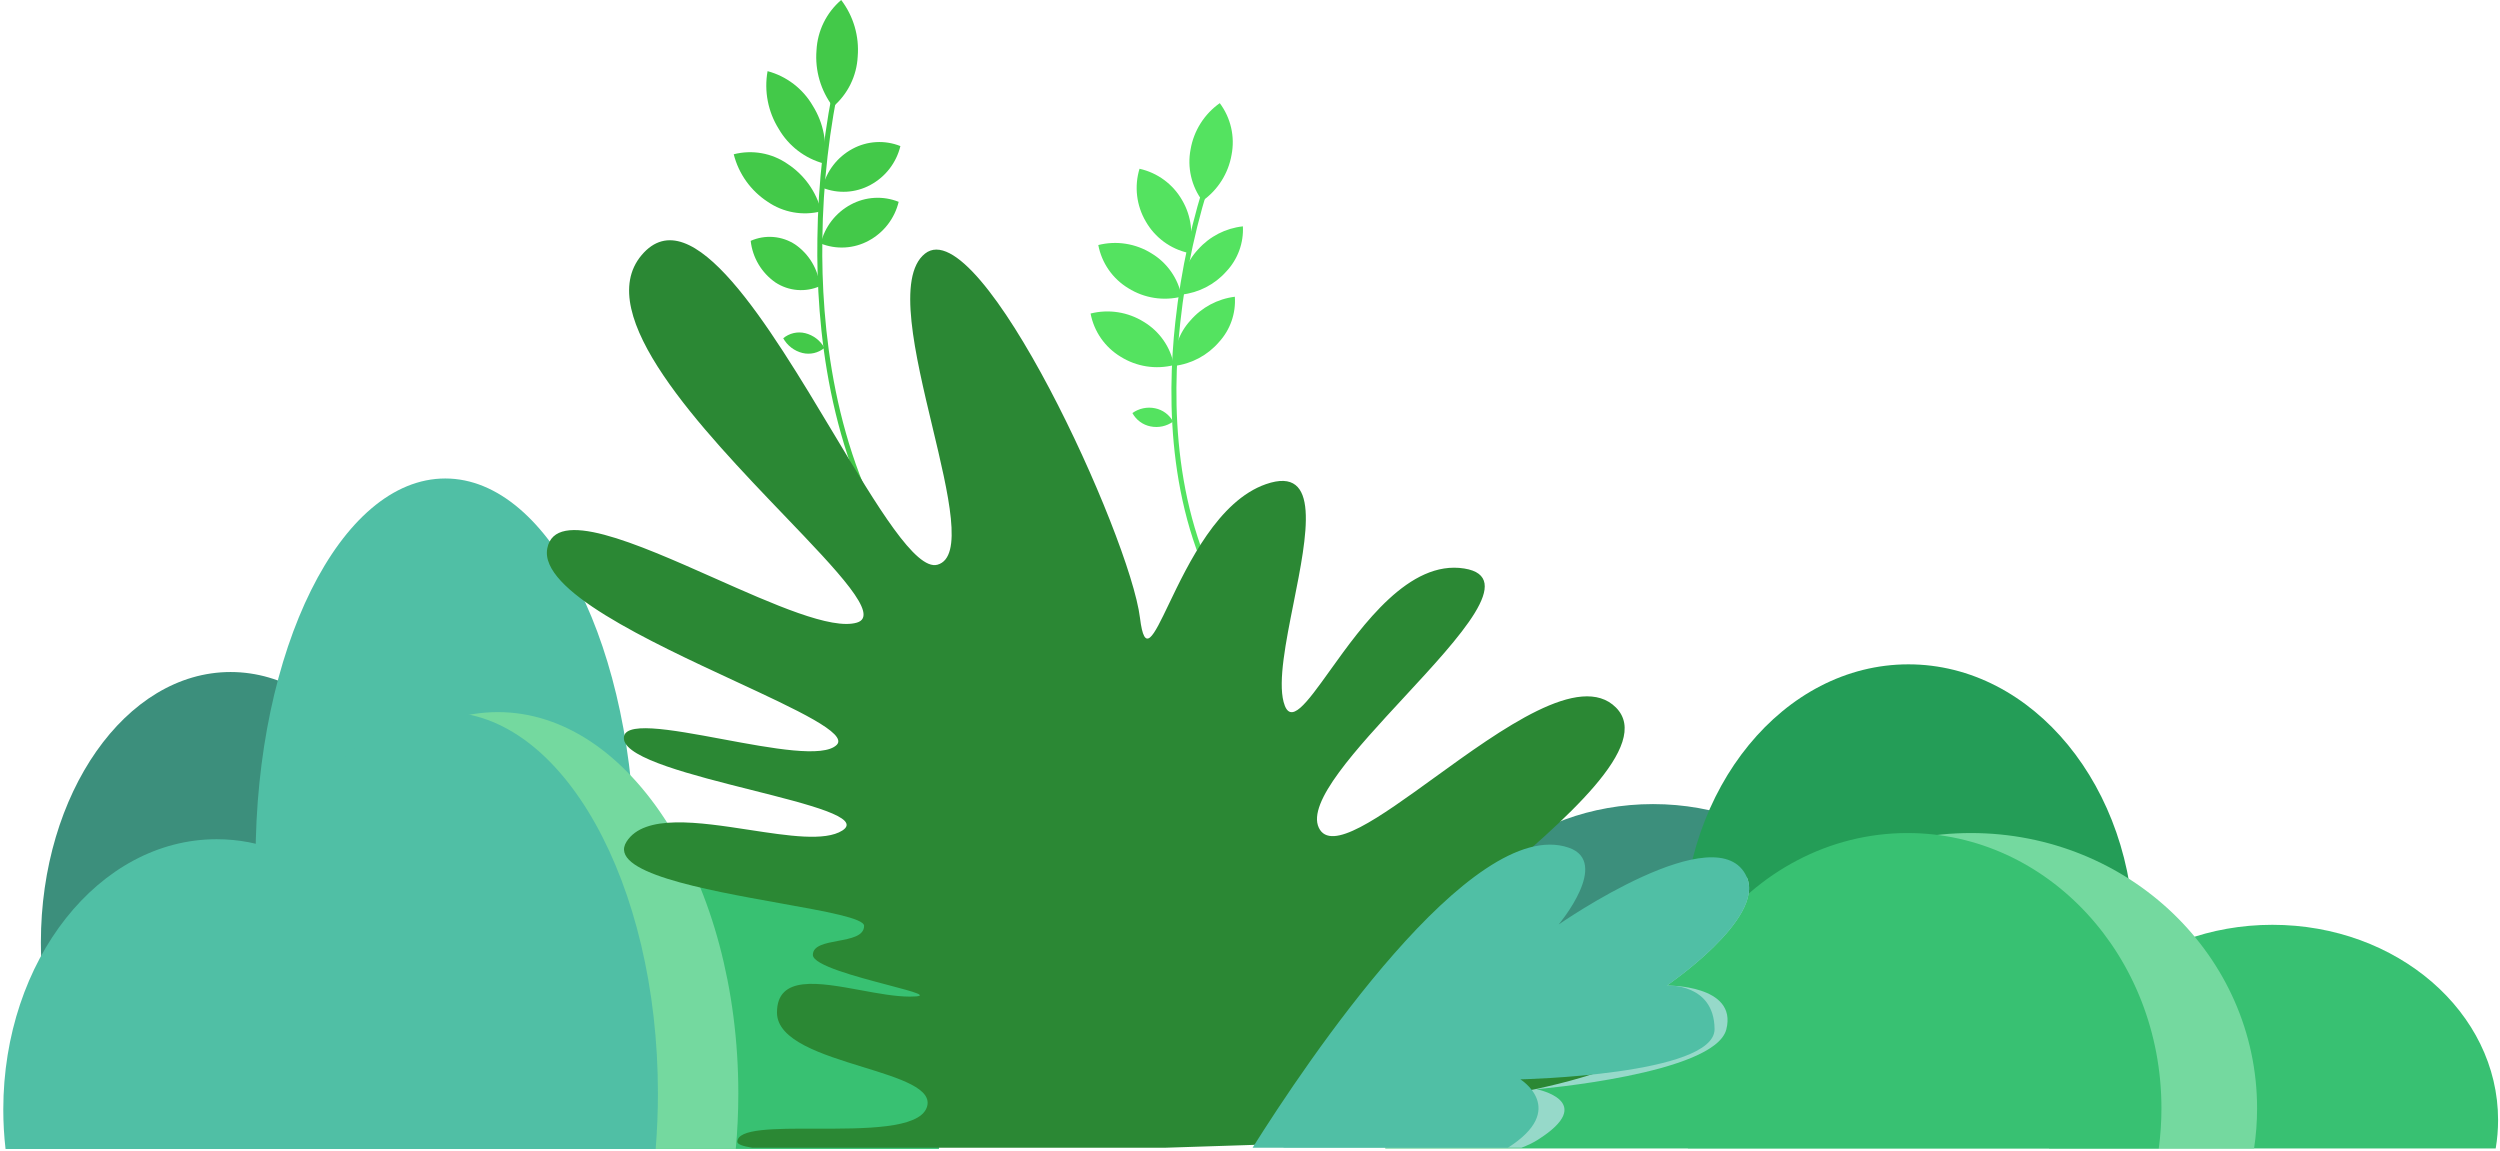
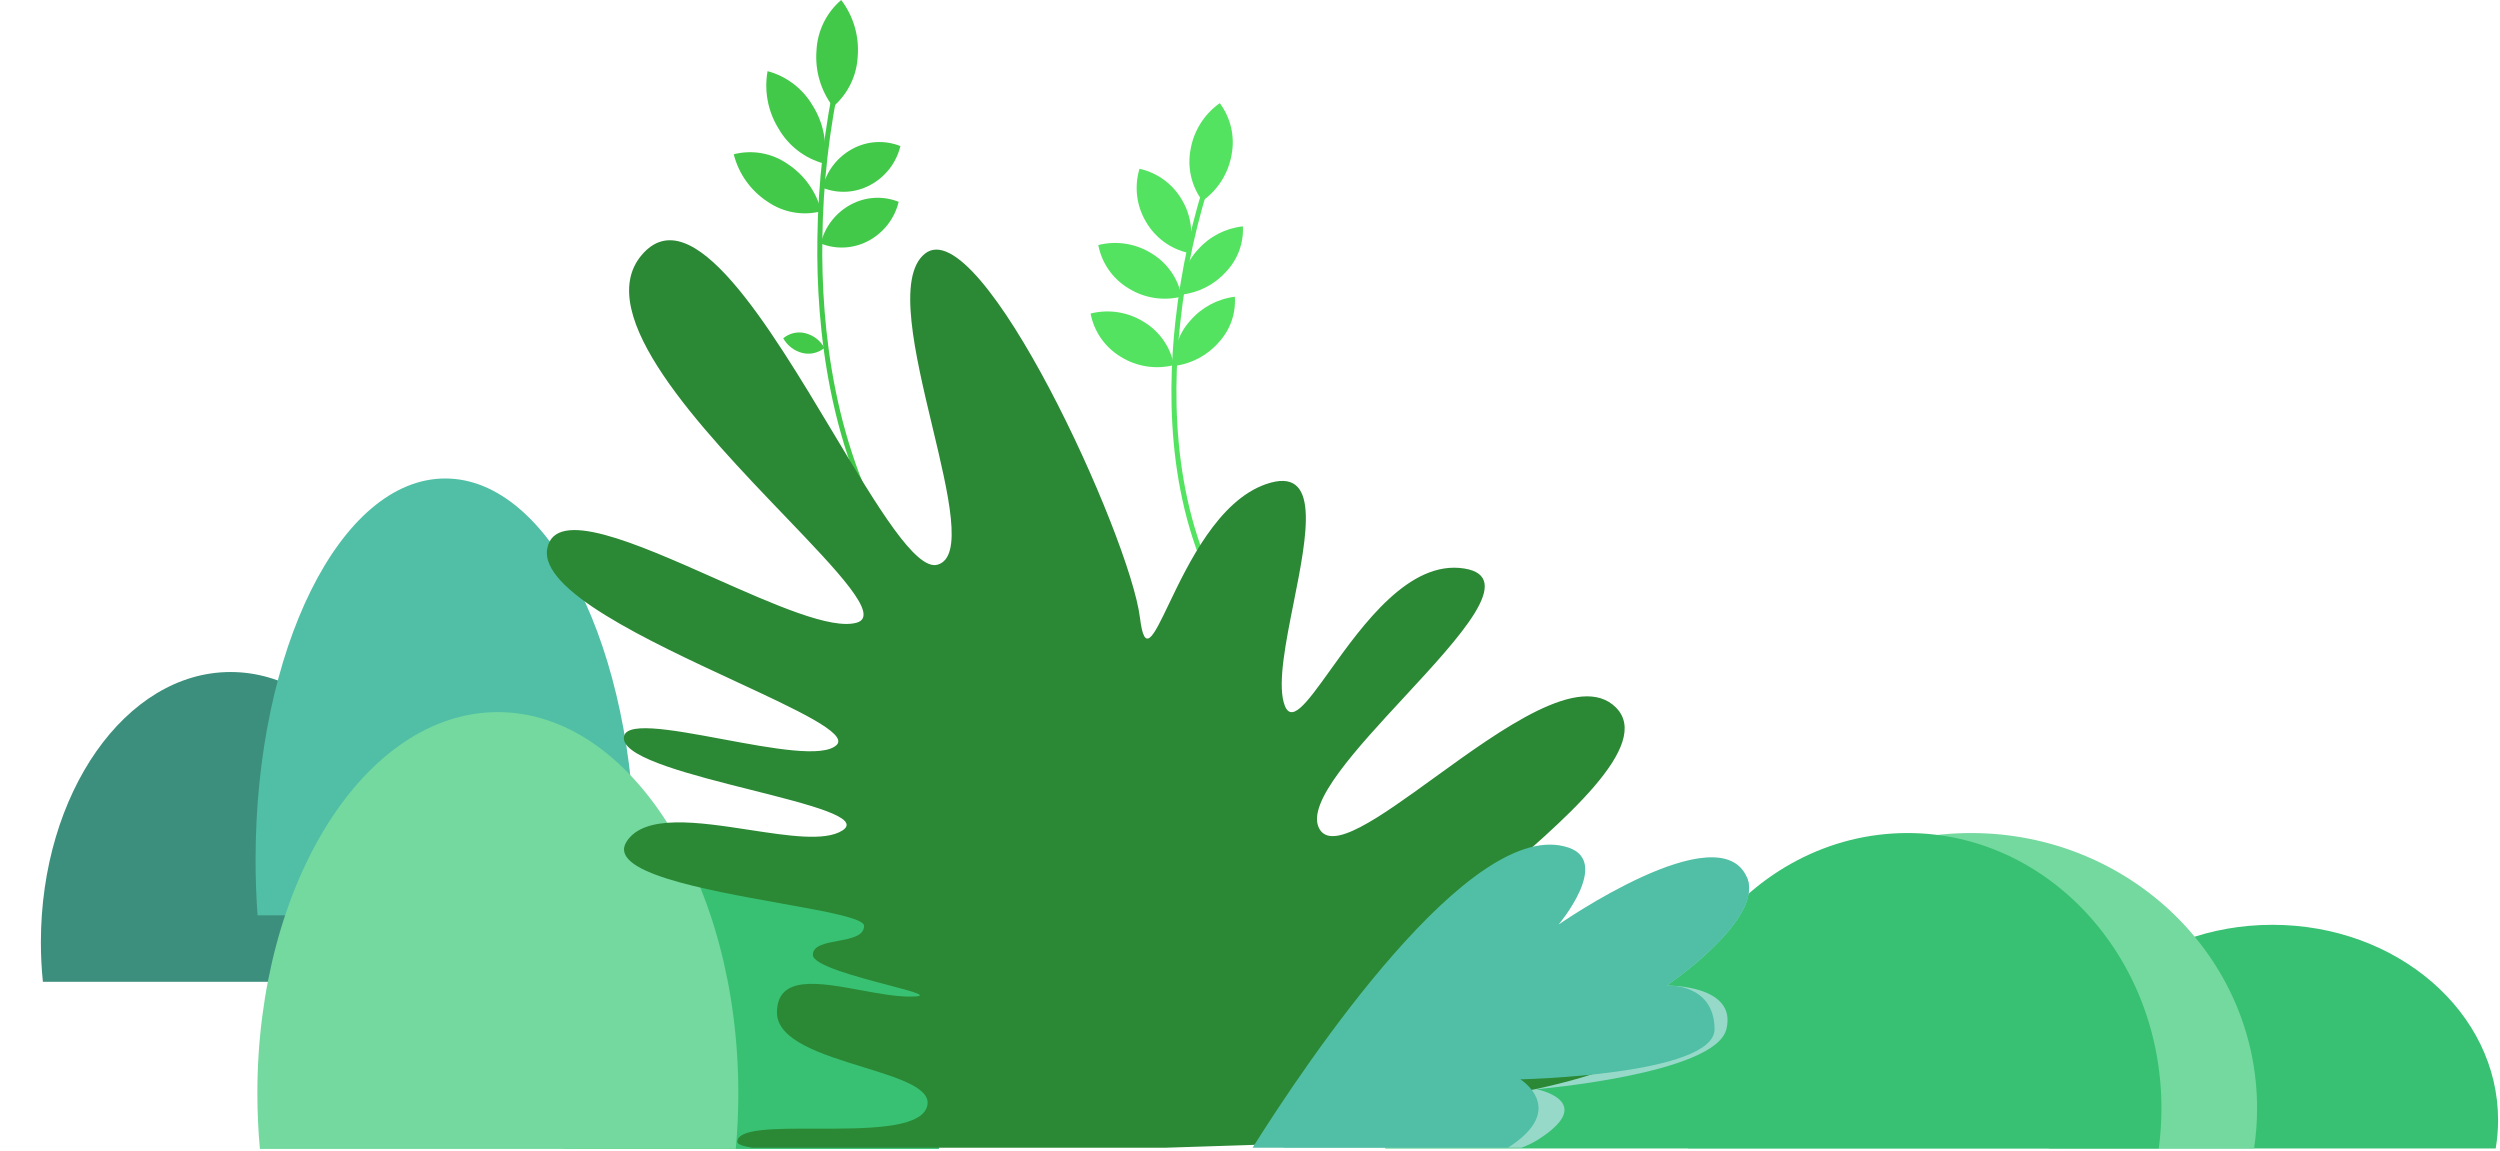
<svg xmlns="http://www.w3.org/2000/svg" width="758" height="349" viewBox="0 0 758 349" fill="none">
-   <path d="M568.899 311.618C569.381 308.767 569.622 305.88 569.622 302.989C569.622 270.3 538.986 243.8 501.194 243.8C463.402 243.8 432.767 270.3 432.767 302.989C432.767 305.88 433.009 308.767 433.49 311.618H568.899Z" fill="#3C8F7C" />
-   <path d="M646.34 297.068C646.823 293.029 647.065 288.966 647.064 284.899C647.064 238.799 616.427 201.428 578.636 201.428C540.845 201.428 510.209 238.799 510.209 284.899C510.208 288.966 510.449 293.029 510.932 297.068H646.34Z" fill="#249D57" />
  <path d="M621.286 348.218C620.805 345.367 620.563 342.481 620.563 339.591C620.563 306.901 651.199 280.402 688.99 280.402C726.781 280.402 757.418 306.902 757.418 339.591C757.419 342.482 757.177 345.367 756.695 348.218H621.286Z" fill="#38C172" />
  <path d="M511.773 348.218C511.162 344.191 510.855 340.123 510.856 336.05C510.856 289.95 549.693 252.579 597.602 252.579C645.511 252.579 684.347 289.95 684.347 336.05C684.348 340.123 684.041 344.191 683.43 348.218H511.773Z" fill="#74D99F" />
  <path d="M578.377 252.578C554.433 252.578 533.043 264.434 518.926 283.027C511.472 281.27 503.839 280.389 496.181 280.401C453.671 280.401 419.209 306.901 419.209 339.59C419.209 342.485 419.482 345.373 420.023 348.217H654.535C655.078 344.184 655.35 340.118 655.349 336.049C655.349 289.949 620.887 252.578 578.377 252.578Z" fill="#38C172" />
  <path d="M272.846 168.402C252.703 136.93 248.946 98.928 249.338 72.59C249.53 55.698 251.459 38.871 255.096 22.375L253.639 21.862C249.973 38.472 248.027 55.415 247.831 72.424C247.431 99.024 251.231 137.415 271.622 169.276L272.846 168.402Z" fill="#43C949" />
  <path d="M260.056 17.145C259.907 20.058 259.167 22.911 257.88 25.529C256.594 28.147 254.788 30.476 252.572 32.373C248.842 27.473 247.058 21.365 247.565 15.227C247.714 12.314 248.454 9.461 249.74 6.844C251.027 4.226 252.833 1.897 255.049 0C258.779 4.9 260.563 11.008 260.056 17.145Z" fill="#43C949" />
  <path d="M246.442 32.081C249.702 37.295 250.907 43.535 249.824 49.589C244.043 48.038 239.112 44.259 236.11 39.08C232.85 33.866 231.644 27.626 232.728 21.573C238.509 23.123 243.441 26.902 246.442 32.081V32.081Z" fill="#43C949" />
  <path d="M238.729 49.657C243.847 52.992 247.52 58.134 249.015 64.057C246.256 64.768 243.377 64.879 240.571 64.382C237.766 63.885 235.1 62.792 232.753 61.176C227.635 57.841 223.962 52.699 222.467 46.776C225.226 46.065 228.105 45.954 230.911 46.451C233.716 46.948 236.382 48.041 238.729 49.657V49.657Z" fill="#43C949" />
-   <path d="M241.108 74.133C243.19 75.577 244.939 77.45 246.235 79.627C247.531 81.805 248.345 84.234 248.622 86.753C246.459 87.712 244.089 88.113 241.731 87.919C239.372 87.726 237.1 86.944 235.122 85.645C233.04 84.201 231.291 82.328 229.995 80.151C228.698 77.974 227.884 75.544 227.607 73.026C229.77 72.067 232.14 71.665 234.499 71.859C236.857 72.052 239.13 72.834 241.108 74.133V74.133Z" fill="#43C949" />
  <path d="M258.467 45.133C260.679 43.933 263.128 43.236 265.639 43.09C268.151 42.944 270.665 43.355 273 44.291C272.397 46.785 271.275 49.124 269.707 51.156C268.139 53.188 266.16 54.865 263.9 56.081C261.689 57.281 259.24 57.978 256.728 58.124C254.216 58.269 251.703 57.859 249.368 56.923C249.971 54.429 251.093 52.089 252.661 50.058C254.228 48.026 256.207 46.348 258.467 45.133V45.133Z" fill="#43C949" />
  <path d="M257.944 62.037C260.156 60.837 262.605 60.14 265.117 59.994C267.628 59.849 270.142 60.259 272.477 61.195C271.874 63.689 270.752 66.029 269.184 68.06C267.616 70.092 265.637 71.77 263.377 72.985C261.166 74.185 258.717 74.882 256.205 75.028C253.693 75.174 251.18 74.764 248.845 73.828C249.448 71.333 250.569 68.994 252.137 66.962C253.705 64.931 255.684 63.252 257.944 62.037V62.037Z" fill="#43C949" />
  <path d="M244.148 101.018C245.372 101.323 246.521 101.876 247.522 102.644C248.523 103.411 249.355 104.377 249.967 105.48C249.053 106.242 247.972 106.779 246.813 107.047C245.653 107.314 244.447 107.306 243.291 107.021C242.067 106.716 240.919 106.163 239.918 105.396C238.917 104.628 238.085 103.662 237.473 102.559C238.387 101.797 239.467 101.26 240.627 100.992C241.786 100.725 242.992 100.733 244.148 101.018V101.018Z" fill="#43C949" />
  <path d="M373.345 185.241C355.747 156.584 355.215 121.837 357.867 97.736C359.558 82.087 362.945 66.668 367.968 51.751L366.544 51.291C361.483 66.311 358.069 81.837 356.363 97.595C353.68 121.934 354.222 157.036 372.037 186.049L373.345 185.241Z" fill="#54E360" />
  <path d="M373.412 46.93C372.435 52.58 369.254 57.61 364.569 60.915C362.914 58.699 361.741 56.162 361.125 53.466C360.509 50.77 360.463 47.975 360.991 45.26C361.474 42.462 362.504 39.788 364.022 37.388C365.539 34.989 367.514 32.911 369.835 31.276C371.489 33.492 372.661 36.029 373.278 38.725C373.894 41.421 373.939 44.216 373.412 46.93V46.93Z" fill="#54E360" />
  <path d="M358.418 60.69C359.825 63.079 360.721 65.734 361.05 68.488C361.378 71.241 361.131 74.033 360.325 76.686C357.628 76.087 355.085 74.931 352.86 73.291C350.636 71.651 348.779 69.564 347.409 67.164C346.002 64.775 345.105 62.12 344.777 59.366C344.449 56.613 344.695 53.821 345.502 51.168C348.199 51.767 350.742 52.923 352.966 54.563C355.191 56.203 357.048 58.29 358.418 60.69V60.69Z" fill="#54E360" />
  <path d="M349.141 76.824C351.5 78.243 353.532 80.144 355.105 82.402C356.678 84.661 357.757 87.226 358.271 89.93C355.549 90.617 352.716 90.748 349.943 90.313C347.169 89.879 344.512 88.889 342.131 87.402C339.772 85.983 337.74 84.082 336.167 81.823C334.594 79.564 333.515 76.999 333.001 74.294C335.723 73.607 338.556 73.477 341.329 73.912C344.103 74.346 346.76 75.337 349.141 76.824V76.824Z" fill="#54E360" />
  <path d="M346.803 97.592C349.161 99.011 351.194 100.911 352.767 103.169C354.341 105.428 355.42 107.992 355.934 110.696C353.212 111.384 350.38 111.514 347.606 111.08C344.833 110.645 342.176 109.655 339.795 108.168C337.436 106.749 335.404 104.848 333.831 102.59C332.257 100.331 331.179 97.766 330.665 95.062C333.387 94.375 336.219 94.245 338.992 94.68C341.765 95.115 344.422 96.105 346.803 97.592V97.592Z" fill="#54E360" />
  <path d="M363.253 75.632C366.756 71.69 371.601 69.194 376.845 68.631C376.974 71.135 376.594 73.641 375.727 75.994C374.86 78.348 373.525 80.502 371.802 82.324C368.299 86.266 363.454 88.763 358.21 89.327C358.081 86.822 358.461 84.317 359.328 81.963C360.194 79.609 361.53 77.455 363.253 75.632V75.632Z" fill="#54E360" />
  <path d="M360.91 97.191C364.357 93.194 369.167 90.622 374.405 89.973C374.576 92.473 374.236 94.981 373.408 97.345C372.579 99.71 371.278 101.881 369.583 103.726C366.136 107.724 361.327 110.296 356.088 110.945C355.917 108.446 356.257 105.937 357.086 103.573C357.914 101.208 359.216 99.037 360.91 97.191V97.191Z" fill="#54E360" />
-   <path d="M350.202 123.785C351.356 124.016 352.445 124.498 353.392 125.197C354.339 125.896 355.121 126.794 355.682 127.828C354.702 128.532 353.587 129.025 352.407 129.275C351.227 129.526 350.007 129.529 348.826 129.284C347.672 129.053 346.583 128.571 345.636 127.872C344.689 127.173 343.907 126.275 343.346 125.241C344.325 124.537 345.441 124.044 346.621 123.793C347.801 123.543 349.021 123.54 350.202 123.785V123.785Z" fill="#54E360" />
  <path d="M126.82 297.673C127.226 293.703 127.429 289.715 127.428 285.724C127.428 240.455 101.677 203.756 69.912 203.756C38.147 203.756 12.396 240.456 12.396 285.724C12.395 289.715 12.598 293.703 13.004 297.673H126.82Z" fill="#3C8F7C" />
  <path d="M191.913 277.529C192.313 272.027 192.516 266.409 192.522 260.676C192.522 196.834 166.771 145.076 135.005 145.076C103.239 145.076 77.488 196.831 77.488 260.676C77.488 266.401 77.691 272.019 78.096 277.529H191.913Z" fill="#50BFA5" />
  <path d="M170.855 348.365C170.449 344.395 170.246 340.406 170.247 336.415C170.247 291.145 195.998 254.447 227.763 254.447C259.528 254.447 285.279 291.147 285.279 336.415C285.28 340.406 285.077 344.395 284.672 348.365H170.855Z" fill="#38C172" />
  <path d="M78.804 348.365C78.297 342.863 78.04 337.245 78.033 331.512C78.033 267.67 110.677 215.912 150.946 215.912C191.215 215.912 223.859 267.667 223.859 331.512C223.859 337.237 223.602 342.854 223.089 348.365H78.804Z" fill="#74D99F" />
-   <path d="M134.787 215.918C114.661 215.918 96.682 232.337 84.816 258.087C78.727 255.688 72.242 254.454 65.698 254.45C29.966 254.45 0.998 291.15 0.998 336.418C0.997 340.411 1.225 344.401 1.681 348.368H198.799C199.249 342.866 199.477 337.248 199.483 331.515C199.486 267.67 170.519 215.918 134.787 215.918Z" fill="#50BFA5" />
  <path fill-rule="evenodd" clip-rule="evenodd" d="M505.403 298.812C505.403 298.812 535.195 278.565 529.638 265.945L388.961 348H461.289C463.171 347.277 464.814 346.492 466.168 345.639C484.752 333.939 465.878 330.249 465.878 330.249C465.878 330.249 519.939 325.673 523.415 312.128C526.903 298.527 505.403 298.812 505.403 298.812Z" fill="#96D9C9" />
  <path fill-rule="evenodd" clip-rule="evenodd" d="M247.428 342.207C234.844 342.181 223.568 342.158 223.568 346.205C223.568 346.936 225.17 347.528 228.084 348H353.042C370.219 347.479 385.974 346.927 397.886 346.51C399.576 346.451 401.19 346.394 402.719 346.341C405.307 346.625 409.496 346.622 415.745 346.208C425.17 345.584 418.358 345.796 402.719 346.341C389.418 344.881 418.335 335.83 426.937 335.83C437.213 335.83 514.711 325.425 498.329 309.044C489.763 300.478 470.12 303.361 452.585 305.934C436.588 308.282 422.346 310.372 419.872 303.276C417.685 297.002 433.29 283.709 450.599 268.966C474.325 248.756 501.252 225.82 489.933 214.501C479.166 203.734 455.423 220.925 434.902 235.784C418.111 247.941 403.476 258.537 399.87 250.981C396.201 243.294 411.167 227.13 425.71 211.422C442.936 192.816 459.571 174.85 443.947 172.367C427.302 169.721 413.142 189.489 403.268 203.274C396.048 213.353 391.119 220.233 389.185 212.819C387.514 206.415 389.855 194.678 392.226 182.797C396.353 162.108 400.568 140.979 383.842 146.792C369.413 151.807 360.239 170.959 354.394 183.163C349.573 193.229 347.016 198.567 345.642 187.343C342.603 162.511 297.215 63.604 280.452 76.901C271.797 83.766 277.463 107.463 282.711 129.412C287.628 149.976 292.178 169.005 284.24 171.221C277.672 173.054 266.029 153.612 252.811 131.539C233.006 98.466 209.665 59.487 194.559 77.328C179.343 95.3 212.876 130.283 237.854 156.342C254.222 173.417 266.916 186.661 259.816 188.776C252.125 191.067 234.538 183.253 216.626 175.294C192.769 164.694 168.335 153.837 165.937 166.261C163.487 178.957 196.603 194.326 222.962 206.559C241.763 215.285 257.126 222.415 253.699 225.843C249.713 229.829 234.028 226.904 219.119 224.123C203.231 221.159 188.224 218.36 189.199 224.267C190.149 230.023 209.922 235.007 227.821 239.519C245.526 243.981 261.398 247.982 255.411 251.811C250.195 255.146 239.011 253.431 227.232 251.624C211.819 249.26 195.388 246.74 189.977 255.175C184.03 264.446 213.443 269.721 236.467 273.851C250.4 276.35 261.993 278.43 261.993 280.721C261.993 283.805 257.993 284.551 254.053 285.285C250.229 285.998 246.461 286.701 246.461 289.521C246.461 292.653 259.714 296.145 269.28 298.665C277.196 300.751 282.586 302.171 275.846 302.171C271.504 302.171 266.269 301.205 261.031 300.239C248.314 297.894 235.581 295.546 235.581 307.004C235.581 315.485 249.272 319.708 261.663 323.53C272.907 326.999 283.08 330.137 280.981 335.827C278.604 342.27 262.124 342.237 247.428 342.207Z" fill="#2B8834" />
  <path fill-rule="evenodd" clip-rule="evenodd" d="M379.774 348H457.17C475.597 336.331 460.983 327.259 460.983 327.259C460.983 327.259 520.006 325.974 519.858 311.99C519.71 298.006 505.403 298.812 505.403 298.812C505.403 298.812 535.195 278.565 529.638 265.945C521.099 246.553 472.575 280.318 472.575 280.318C472.575 280.318 488.483 261.427 475.63 257.013C446.281 246.933 395.897 322.342 379.774 348Z" fill="#50BFA5" />
</svg>